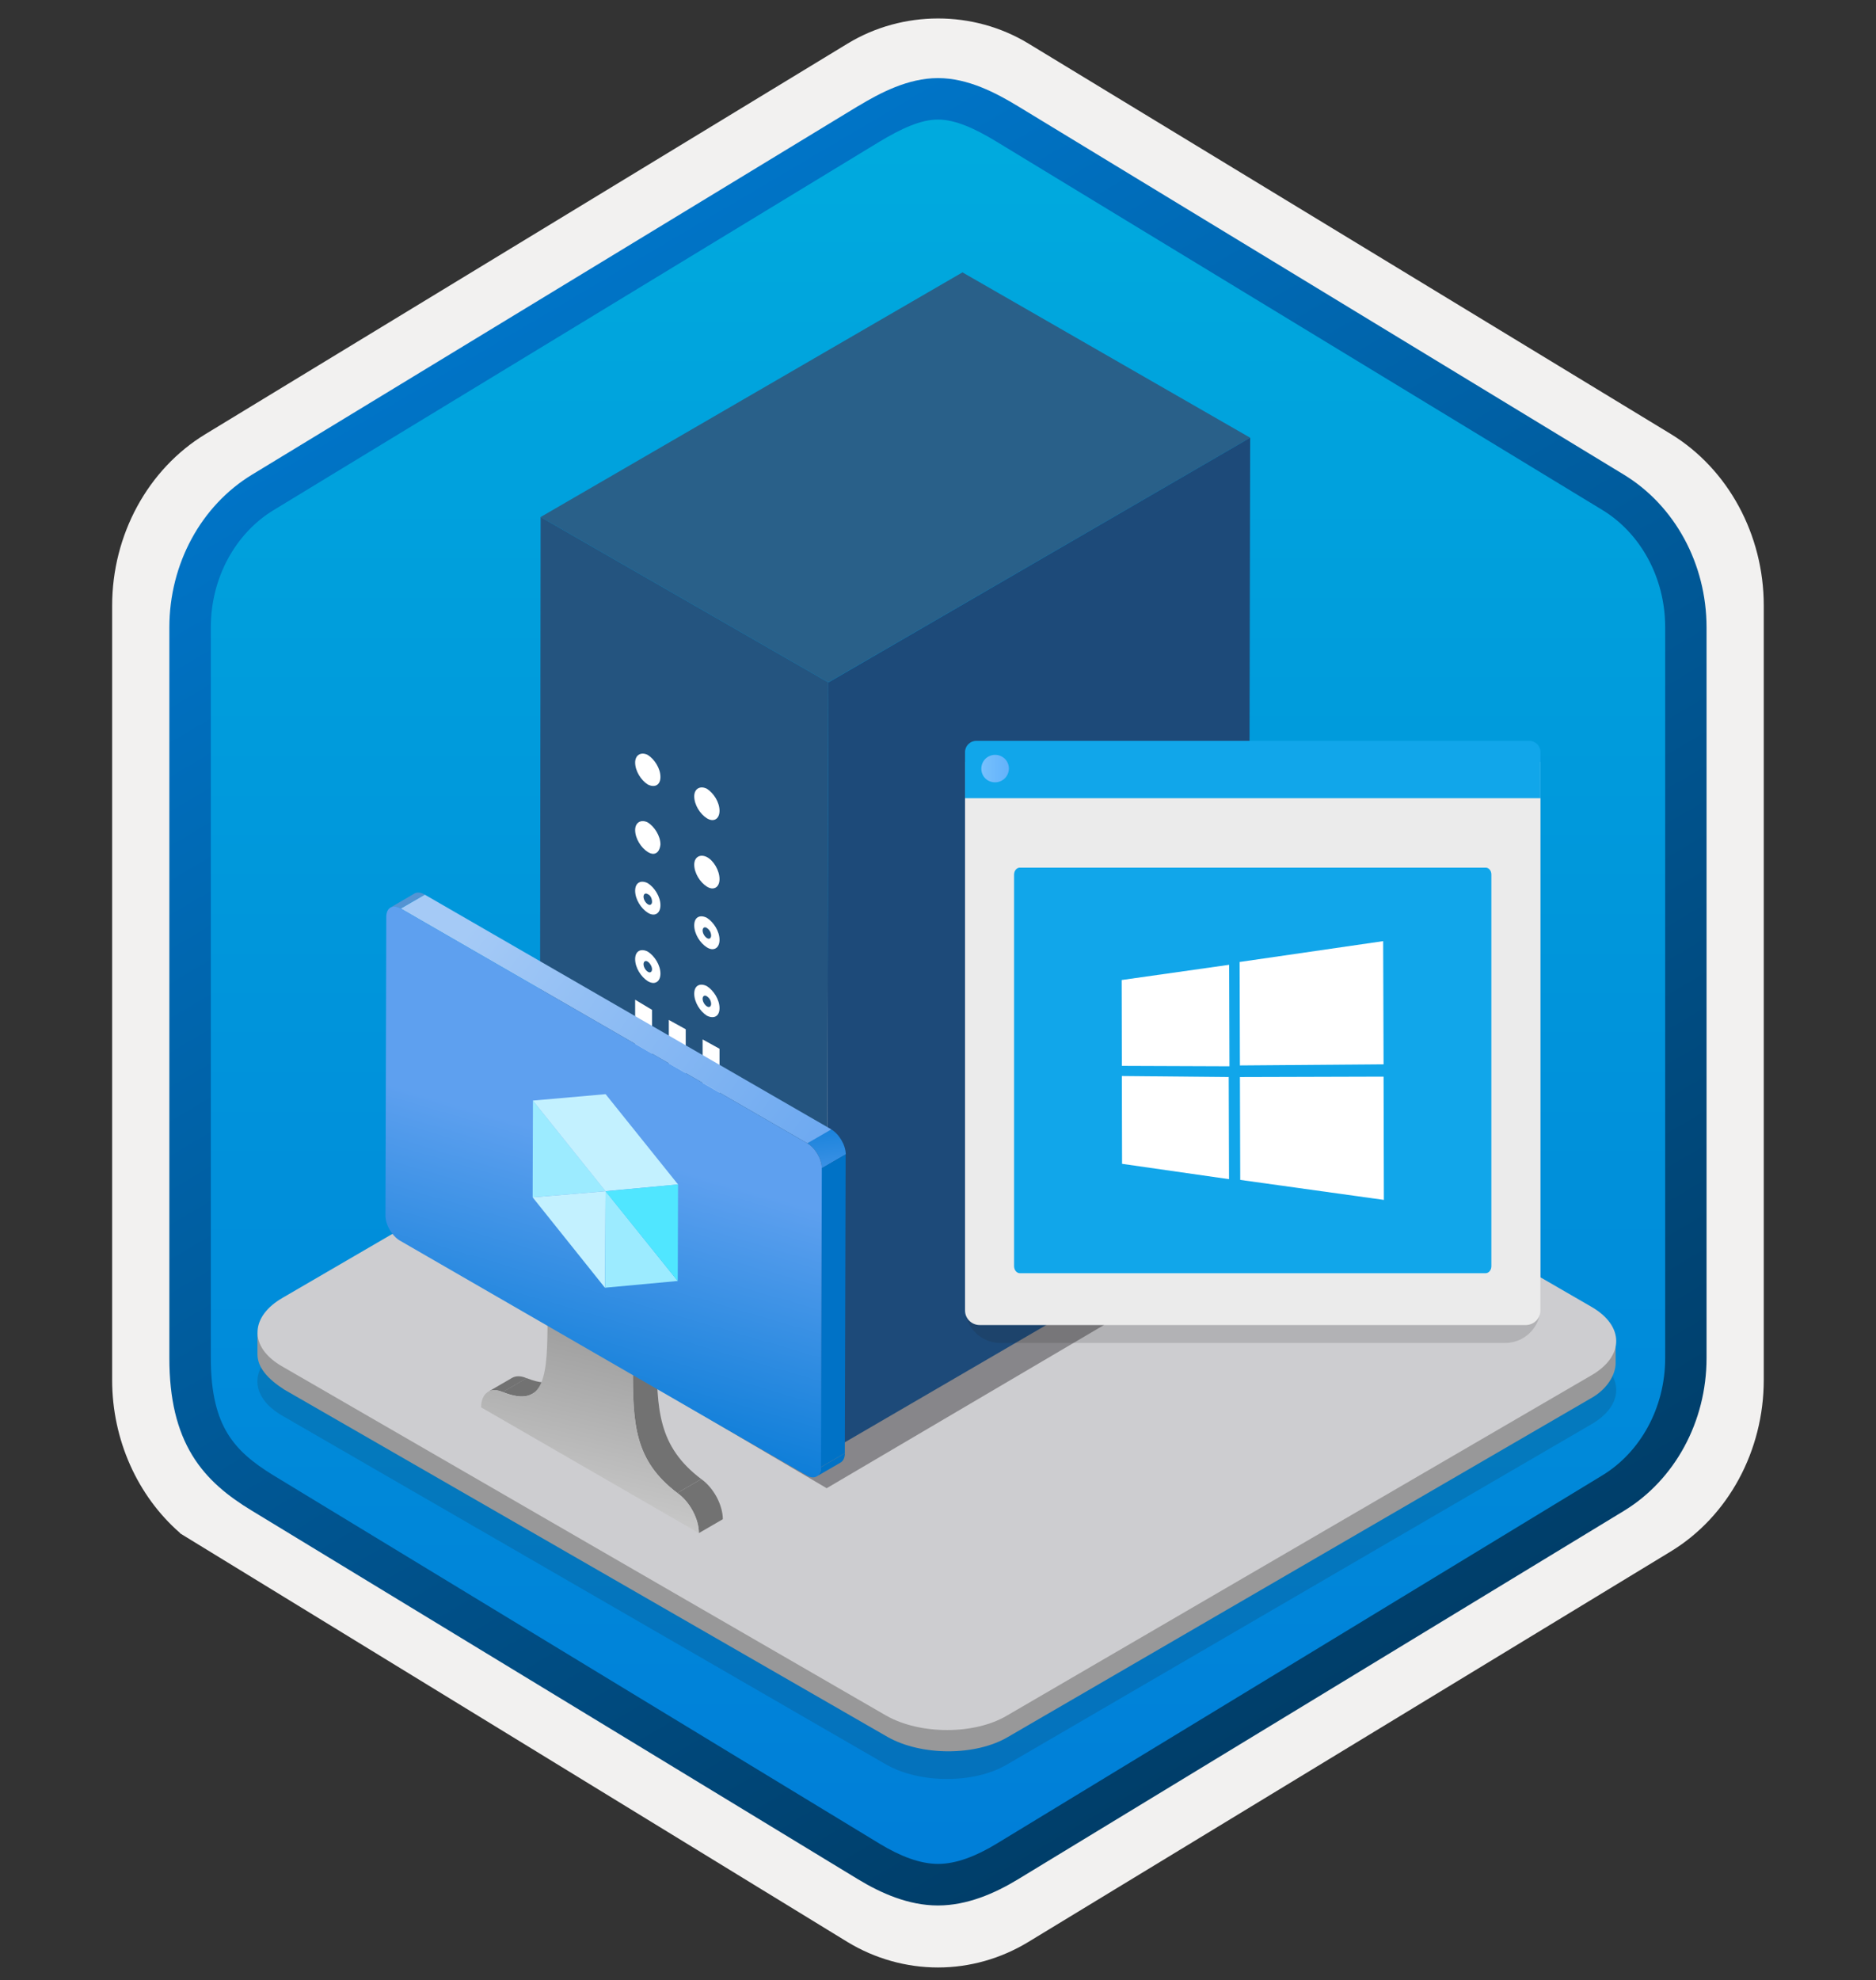
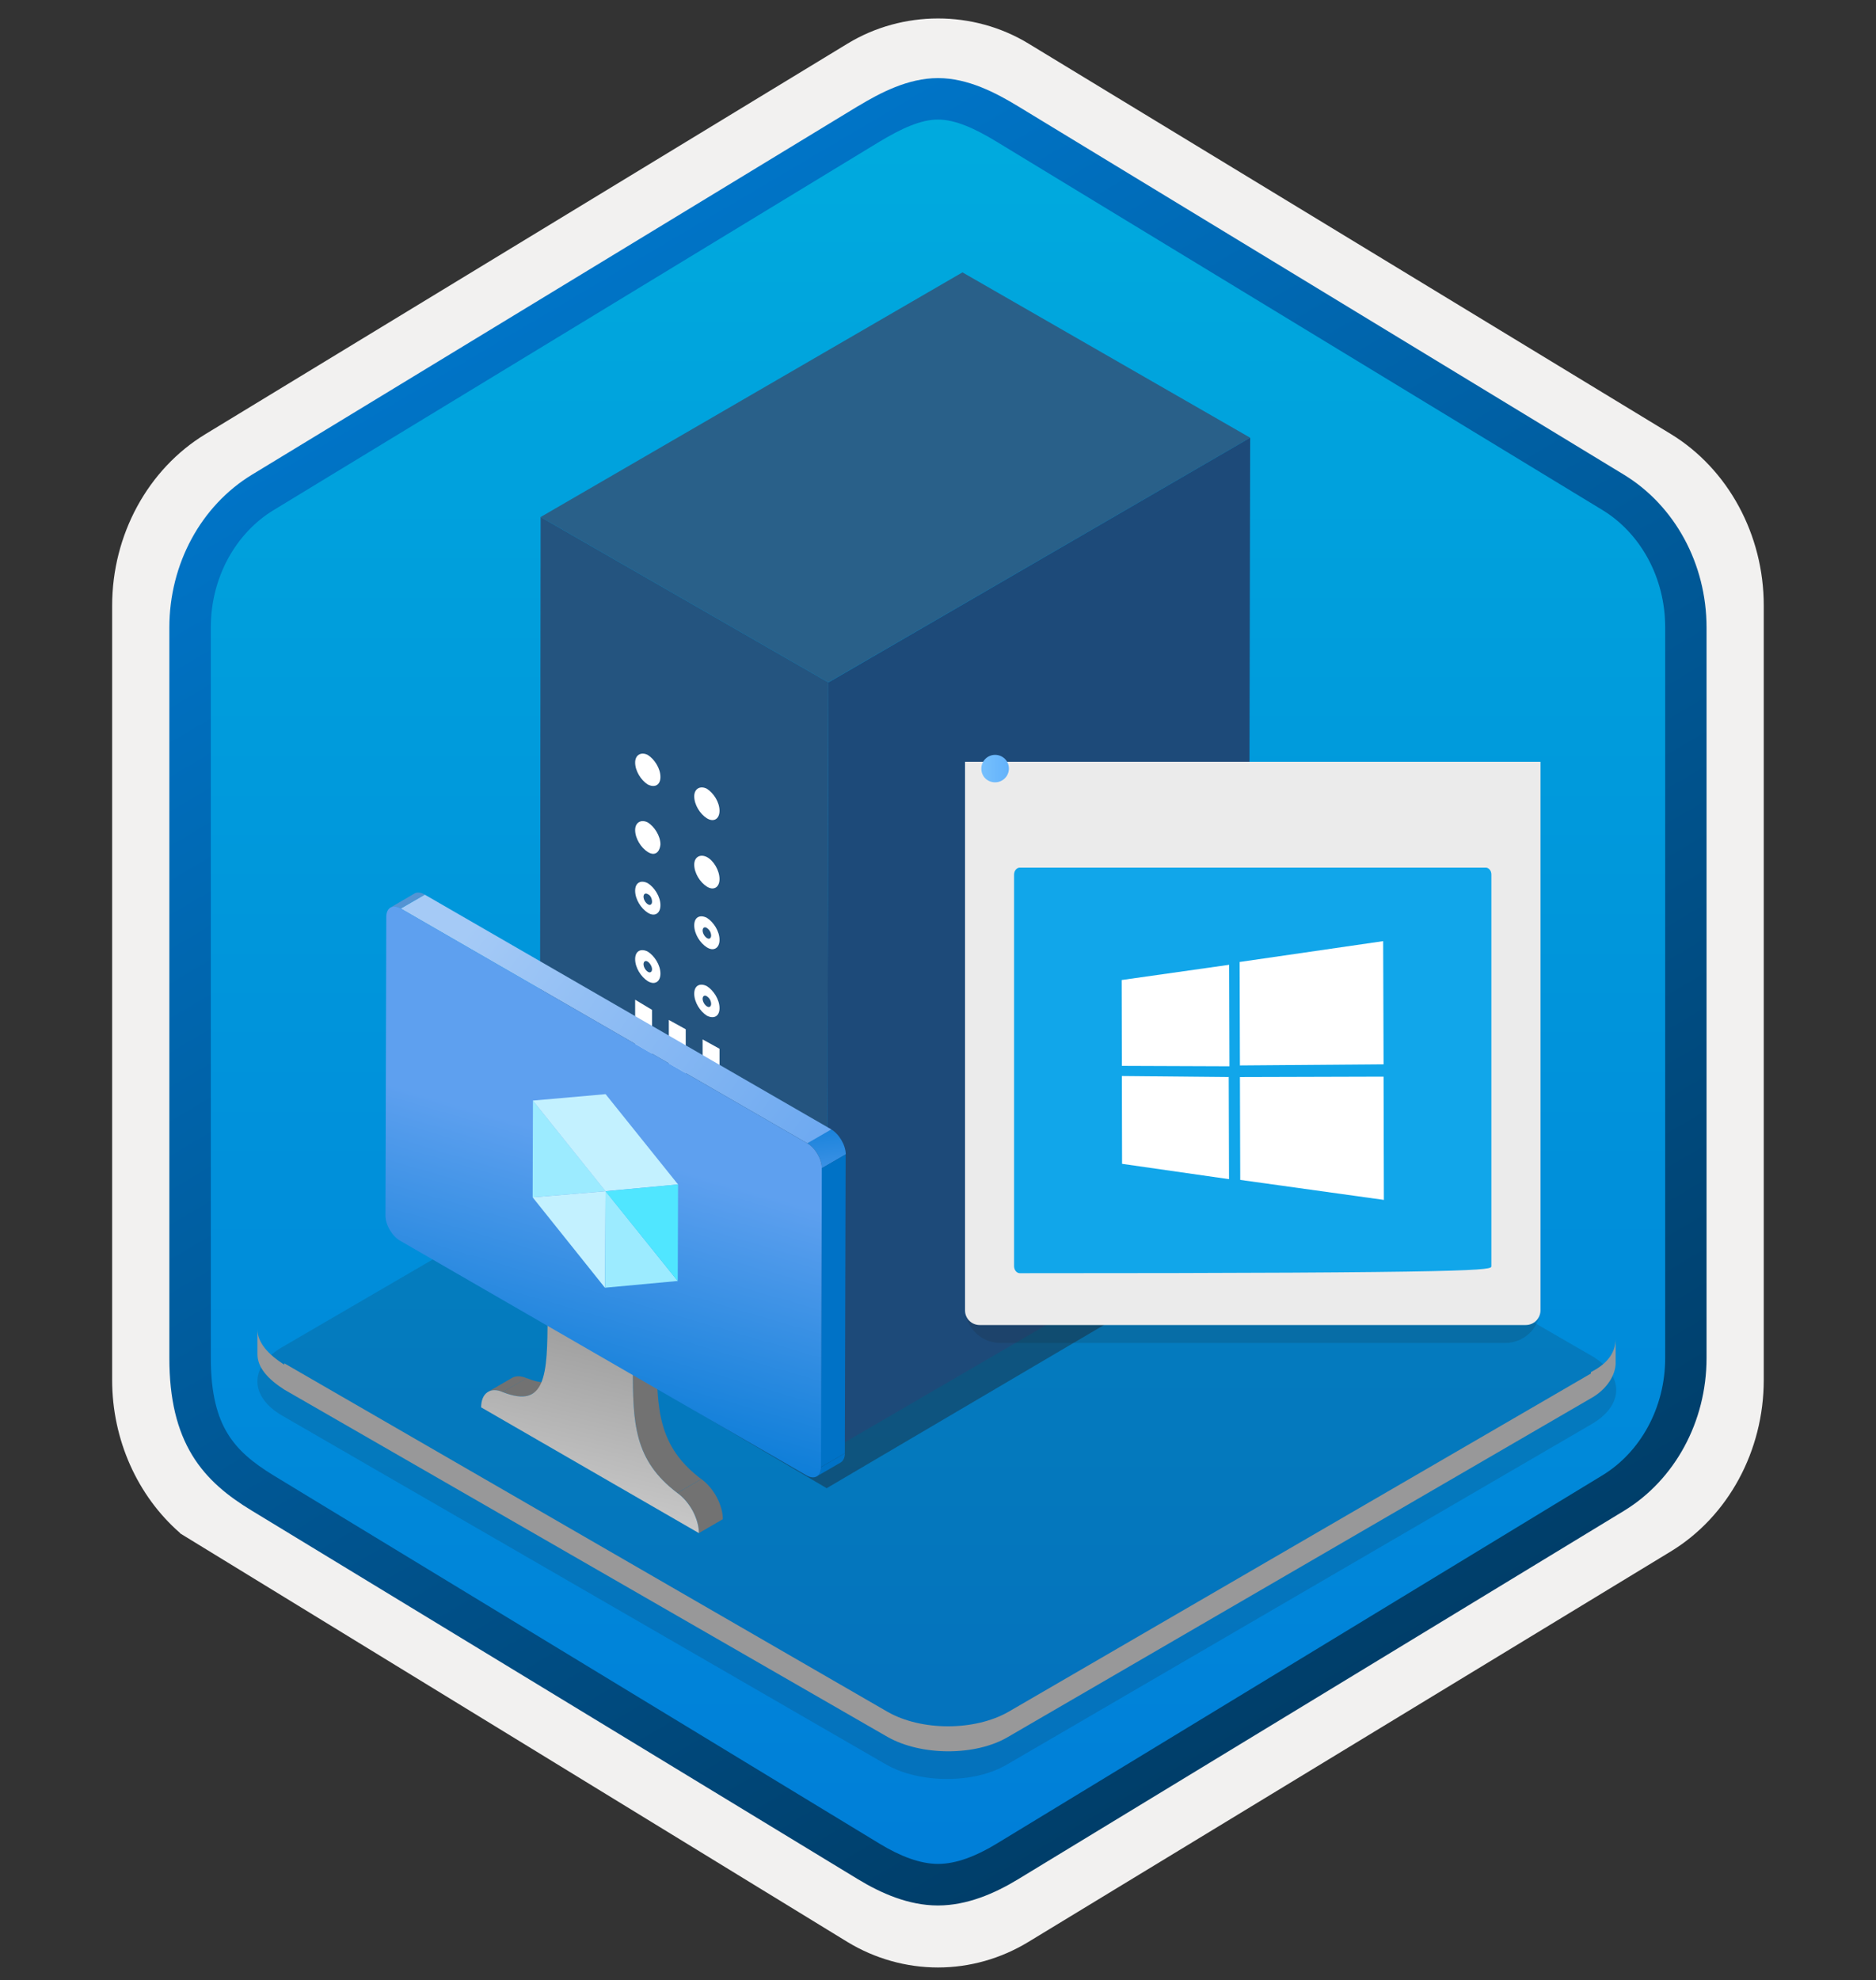
<svg xmlns="http://www.w3.org/2000/svg" width="181" height="191" viewBox="0 0 181 191" fill="none">
  <rect x="0" y="0" width="181" height="191" fill="#333333" stroke="none" />
  <path d="M90.5 189.783C93.56 189.783 96.57 188.933 99.23 187.313L161.2 149.653C166.74 146.283 170.17 139.953 170.17 133.113V58.403C170.17 51.583 166.74 45.243 161.2 41.863L99.23 4.203C93.9 0.963 87.08 0.983 81.78 4.203L19.81 41.883C14.27 45.253 10.82 51.583 10.82 58.423V133.123C10.82 138.883 13.27 144.303 17.37 147.873V147.903L81.78 187.333C84.42 188.933 87.44 189.783 90.5 189.783ZM91.15 8.733C93.1 8.733 95.58 9.943 97.29 10.993L158.05 48.183C161.8 50.463 163.92 57.063 163.92 61.813L163.29 133.113C163.29 137.863 160.09 142.133 156.34 144.413L95.94 180.793C92.51 182.883 89.72 182.883 86.28 180.793L25.07 144.323C21.32 142.043 18.3 137.843 18.3 133.113V59.473C18.3 54.733 21.03 49.843 24.8 47.553L85.38 10.993C87.08 9.953 89.2 8.733 91.15 8.733Z" fill="#F2F1F0" />
  <path fill-rule="evenodd" clip-rule="evenodd" d="M98.4 12.313C95.95 10.813 93.23 10.063 90.5 10.063C87.77 10.063 85.05 10.823 82.6 12.313L26.47 46.643C21.45 49.713 18.34 55.463 18.34 61.713V129.813C18.34 136.043 21.44 141.813 26.47 144.883L82.6 179.213C85.05 180.713 87.77 181.463 90.5 181.463C93.23 181.463 95.95 180.723 98.4 179.213L154.53 144.883C159.55 141.813 162.66 136.043 162.66 129.813V61.713C162.66 55.483 159.56 49.733 154.53 46.643L98.4 12.313Z" fill="url(#paint0_linear)" />
  <path fill-rule="evenodd" clip-rule="evenodd" d="M90.5 11.533C92.18 11.533 94.07 12.403 96.13 13.653L154.6 49.193C158.25 51.413 160.66 55.683 160.66 60.513V130.993C160.66 135.813 158.25 140.093 154.6 142.313L96.14 177.853C94.18 179.043 92.26 179.793 90.51 179.793C88.76 179.793 86.84 179.043 84.88 177.853L26.4 142.323C24.39 141.093 22.94 139.893 21.96 138.283C20.98 136.683 20.34 134.463 20.34 131.003V60.523C20.34 55.693 22.75 51.423 26.4 49.203L84.86 13.663C86.95 12.413 88.81 11.533 90.5 11.533ZM98.21 181.283L156.67 145.743C161.59 142.753 164.65 137.133 164.65 131.003V60.523C164.65 54.393 161.59 48.773 156.67 45.783L98.21 10.243C96.1 8.963 93.39 7.533 90.5 7.533C87.6 7.533 84.89 8.973 82.8 10.233H82.79L24.32 45.783C19.4 48.773 16.34 54.393 16.34 60.523V131.003C16.34 134.963 17.08 137.953 18.54 140.363C20 142.763 22.06 144.363 24.32 145.733L82.78 181.273C85 182.623 87.67 183.803 90.49 183.803C93.31 183.803 95.99 182.633 98.21 181.283Z" fill="url(#paint1_linear)" />
  <path opacity="0.15" d="M153.49 130.743C156.75 132.593 156.75 135.563 153.49 137.413L97.14 170.213C94.02 172.063 88.77 172.063 85.51 170.213L27.28 136.583C24.02 134.733 24.02 131.763 27.28 129.913L83.63 97.113C86.75 95.263 92 95.263 95.26 97.113L153.49 130.743Z" fill="#1F1D20" />
  <path d="M153.49 132.353V132.493L97.28 165.133C94.02 166.983 88.91 166.983 85.65 165.133L27.43 131.503V131.643C25.87 130.643 24.84 129.503 24.84 128.233V130.633C24.84 131.923 25.87 133.043 27.43 134.043L85.63 167.543C88.89 169.393 94.15 169.393 97.26 167.543L153.47 134.893C155.03 134.043 155.88 132.623 155.88 131.483V129.083C155.9 130.353 155.19 131.503 153.49 132.353Z" fill="#989899" />
-   <path d="M153.49 126.023C156.75 127.873 156.75 130.843 153.49 132.693L97.14 165.493C94.02 167.343 88.77 167.343 85.51 165.493L27.29 131.843C25.6 130.893 24.78 129.643 24.85 128.403C24.9 127.233 25.72 126.073 27.29 125.173L83.64 92.373C86.76 90.523 92.01 90.523 95.27 92.373L153.49 126.023Z" fill="#CDCDD0" />
  <path opacity="0.4" d="M120.72 119.453L79.76 143.553L52.22 127.343L94.03 104.153L120.72 119.453Z" fill="#1F1D21" />
  <path d="M120.62 42.223L79.92 65.823L52.16 49.873L92.86 26.273L120.62 42.223Z" fill="#296089" />
  <path d="M120.62 42.223L120.46 116.453L79.76 140.143L79.92 65.833L120.62 42.223Z" fill="#1D4A79" />
  <path d="M79.92 65.823L79.76 140.133L52.08 124.183L52.16 49.873L79.92 65.823Z" fill="#24547F" />
  <path d="M61.2 105.793L61.28 103.923L62.91 104.903V106.773L61.2 105.793Z" fill="white" />
  <path d="M61.28 102.043V100.173L62.91 101.073V103.023L61.28 102.043Z" fill="white" />
  <path d="M61.28 98.383V96.433L62.91 97.413V99.283L61.28 98.383Z" fill="white" />
  <path d="M64.53 107.663V105.793L66.16 106.773V108.643L64.53 107.663Z" fill="white" />
  <path d="M64.53 103.923V102.053L66.16 103.033V104.903L64.53 103.923Z" fill="white" />
  <path d="M64.53 100.253V98.383L66.16 99.283V101.153L64.53 100.253Z" fill="white" />
  <path d="M67.79 109.613V107.663L69.42 108.643V110.513L67.79 109.613Z" fill="white" />
-   <path d="M67.79 105.793V103.923L69.42 104.903V106.773L67.79 105.793Z" fill="white" />
  <path d="M67.79 102.133V100.263L69.42 101.163V103.113L67.79 102.133Z" fill="white" />
  <path d="M62.5 82.183C61.85 81.773 61.28 80.883 61.28 80.063C61.28 79.333 61.85 79.003 62.5 79.333C63.15 79.743 63.72 80.633 63.72 81.453C63.64 82.263 63.15 82.593 62.5 82.183Z" fill="white" />
  <path d="M68.201 85.523C67.55 85.113 66.981 84.223 66.981 83.403C66.981 82.673 67.55 82.343 68.201 82.673C68.85 83.003 69.421 83.973 69.421 84.793C69.421 85.603 68.85 85.933 68.201 85.523Z" fill="white" />
  <path d="M62.5 75.673C61.85 75.263 61.28 74.373 61.28 73.553C61.28 72.823 61.85 72.493 62.5 72.823C63.15 73.233 63.72 74.123 63.72 74.943C63.72 75.753 63.15 76.003 62.5 75.673Z" fill="white" />
  <path d="M68.201 78.933C67.55 78.523 66.981 77.633 66.981 76.813C66.981 76.083 67.55 75.753 68.201 76.083C68.85 76.493 69.421 77.383 69.421 78.203C69.421 79.013 68.85 79.333 68.201 78.933Z" fill="white" />
  <path d="M62.5 94.643C61.85 94.233 61.28 93.343 61.28 92.523C61.28 91.713 61.85 91.463 62.5 91.793C63.15 92.203 63.72 93.093 63.72 93.913C63.72 94.723 63.15 95.043 62.5 94.643ZM62.5 92.763C62.26 92.603 62.09 92.763 62.09 93.003C62.09 93.243 62.25 93.573 62.5 93.733C62.74 93.893 62.91 93.733 62.91 93.493C62.91 93.253 62.74 92.933 62.5 92.763Z" fill="white" />
  <path d="M62.5 88.043C61.85 87.633 61.28 86.743 61.28 85.923C61.28 85.113 61.85 84.863 62.5 85.193C63.15 85.603 63.72 86.493 63.72 87.313C63.72 88.133 63.15 88.453 62.5 88.043ZM62.5 86.253C62.26 86.093 62.09 86.253 62.09 86.493C62.09 86.733 62.25 87.063 62.5 87.223C62.74 87.383 62.91 87.223 62.91 86.983C62.91 86.663 62.74 86.333 62.5 86.253Z" fill="white" />
  <path d="M68.201 97.973C67.55 97.563 66.981 96.673 66.981 95.853C66.981 95.043 67.55 94.793 68.201 95.123C68.85 95.533 69.421 96.423 69.421 97.243C69.421 98.063 68.85 98.303 68.201 97.973ZM68.201 96.103C67.96 95.943 67.79 96.103 67.79 96.343C67.79 96.583 67.951 96.913 68.201 97.073C68.451 97.233 68.611 97.073 68.611 96.833C68.6 96.513 68.441 96.263 68.201 96.103Z" fill="white" />
  <path d="M68.201 91.383C67.55 90.973 66.981 90.083 66.981 89.263C66.981 88.443 67.55 88.203 68.201 88.533C68.85 88.943 69.421 89.833 69.421 90.653C69.421 91.463 68.85 91.793 68.201 91.383ZM68.201 89.513C67.96 89.353 67.79 89.513 67.79 89.753C67.79 89.993 67.951 90.323 68.201 90.483C68.451 90.643 68.611 90.483 68.611 90.243C68.6 89.923 68.441 89.673 68.201 89.513Z" fill="white" />
  <path opacity="0.15" d="M96.529 129.543H145.209C147.109 129.543 148.629 128.013 148.629 126.123V75.223H93.109V126.123C93.109 128.013 94.629 129.543 96.529 129.543Z" fill="#1F1D20" />
  <path d="M94.519 127.813H147.209C147.989 127.813 148.629 127.183 148.629 126.393V73.483H93.109V126.413C93.109 127.183 93.739 127.813 94.519 127.813Z" fill="#EBEBEB" />
-   <path d="M93.109 76.993H148.629V72.543C148.629 71.953 148.139 71.463 147.549 71.463H94.189C93.599 71.463 93.109 71.953 93.109 72.543V76.993Z" fill="#11A6EA" />
  <path d="M96.01 75.463C96.74 75.463 97.34 74.873 97.34 74.133C97.34 73.393 96.74 72.813 96.01 72.813C95.28 72.813 94.68 73.403 94.68 74.143C94.68 74.893 95.26 75.463 96.01 75.463Z" fill="url(#paint2_linear)" />
-   <path d="M143.35 83.693H98.39C98.09 83.693 97.84 83.993 97.84 84.373V122.133C97.84 122.503 98.09 122.813 98.39 122.813H143.34C143.64 122.813 143.89 122.513 143.89 122.133V84.373C143.9 84.003 143.65 83.693 143.35 83.693Z" fill="#11A6EA" />
+   <path d="M143.35 83.693H98.39C98.09 83.693 97.84 83.993 97.84 84.373V122.133C97.84 122.503 98.09 122.813 98.39 122.813C143.64 122.813 143.89 122.513 143.89 122.133V84.373C143.9 84.003 143.65 83.693 143.35 83.693Z" fill="#11A6EA" />
  <path d="M108.22 94.533L108.24 102.813L118.62 102.853L118.59 93.063L108.22 94.533Z" fill="white" />
  <path d="M108.239 103.793L108.259 112.263L118.579 113.743L118.549 103.893L108.239 103.793Z" fill="white" />
  <path d="M119.63 103.893L119.66 113.813L133.52 115.743L133.49 103.853L119.63 103.893Z" fill="white" />
  <path d="M119.6 92.793L119.63 102.773L133.49 102.663L133.45 90.783L119.6 92.793Z" fill="white" />
  <path d="M47.09 134.253L49.4 132.913C49.78 132.693 50.27 132.703 50.81 132.943L48.5 134.283C47.96 134.043 47.47 134.033 47.09 134.253Z" fill="#727272" />
  <path d="M53.649 133.113L51.339 134.453C50.709 134.823 49.799 134.793 48.499 134.273L50.809 132.933C52.109 133.453 53.019 133.483 53.649 133.113Z" fill="#727272" />
  <path d="M65.35 144.013L67.66 142.673C68.23 143.073 68.76 143.693 69.15 144.413C69.53 145.133 69.74 145.893 69.74 146.543L67.43 147.883C67.43 147.223 67.23 146.463 66.84 145.753C66.46 145.033 65.93 144.413 65.35 144.013Z" fill="#727272" />
  <path d="M61.059 131.833L63.369 130.493C63.349 136.023 63.509 139.533 67.659 142.673L65.349 144.013C61.199 140.873 61.049 137.353 61.059 131.833Z" fill="#727272" />
  <path d="M52.819 127.073L55.129 125.733L63.369 130.493L61.059 131.833L52.819 127.073Z" fill="#898989" />
  <path d="M61.06 131.833C61.04 137.363 61.2 140.873 65.35 144.013C65.92 144.413 66.45 145.033 66.84 145.753C67.22 146.473 67.43 147.233 67.43 147.883L46.42 135.753C46.42 135.093 46.63 134.573 47.02 134.303C47.41 134.033 47.93 134.023 48.51 134.283C52.67 135.933 52.82 132.593 52.83 127.073L61.06 131.833Z" fill="url(#paint3_linear)" />
  <path d="M77.89 110.283L78.94 109.503L80.2 108.943C80.97 109.393 81.6 110.473 81.6 111.353L79.29 112.693C79.29 111.813 78.66 110.733 77.89 110.283Z" fill="url(#paint4_linear)" />
  <path d="M37.67 87.543L39.98 86.193C40.23 86.043 40.59 86.063 40.98 86.293L38.67 87.633C38.28 87.413 37.93 87.393 37.67 87.543Z" fill="#5494D3" />
  <path d="M81.11 141.073L78.8 142.413C79.05 142.263 79.21 141.963 79.21 141.523L81.52 140.183C81.51 140.613 81.36 140.923 81.11 141.073Z" fill="#0072C6" />
  <path d="M79.279 112.693L81.589 111.353L81.51 140.183L79.189 141.523L79.279 112.693Z" fill="#0072C6" />
  <path d="M38.67 87.643L40.99 86.303L80.21 108.943L77.89 110.283L38.67 87.643Z" fill="url(#paint5_linear)" />
  <path d="M77.889 110.283C78.659 110.733 79.29 111.813 79.29 112.693L79.21 141.523C79.21 142.403 78.579 142.763 77.809 142.313L38.59 119.673C37.819 119.223 37.19 118.143 37.19 117.263L37.27 88.433C37.27 87.553 37.9 87.193 38.679 87.643L77.889 110.283Z" fill="url(#paint6_linear)" />
  <path d="M51.42 106.173L58.43 114.903L51.39 115.493L58.38 124.233L51.39 115.493L51.42 106.173Z" fill="#9CEBFF" />
  <path d="M58.43 114.903L58.38 124.233L51.39 115.493L58.43 114.903Z" fill="#C3F1FF" />
  <path d="M58.42 114.893L65.39 123.563L58.38 124.213L58.42 114.893Z" fill="#9CEBFF" />
  <path d="M58.429 105.543L65.419 114.253L64.779 114.313L58.419 114.903L51.409 106.163L58.429 105.543Z" fill="#C3F1FF" />
  <path d="M64.78 114.313L65.42 114.253L65.39 123.573L58.42 114.913L64.78 114.313Z" fill="#50E6FF" />
  <defs>
    <linearGradient id="paint0_linear" x1="90.5" y1="10.064" x2="90.5" y2="181.464" gradientUnits="userSpaceOnUse">
      <stop stop-color="#00ABDE" />
      <stop offset="1" stop-color="#007ED8" />
    </linearGradient>
    <linearGradient id="paint1_linear" x1="36.619" y1="4.855" x2="203.297" y2="287.186" gradientUnits="userSpaceOnUse">
      <stop stop-color="#007ED8" />
      <stop offset="0.707" stop-color="#002D4C" />
    </linearGradient>
    <linearGradient id="paint2_linear" x1="94.677" y1="74.141" x2="97.343" y2="74.141" gradientUnits="userSpaceOnUse">
      <stop stop-color="#76C0FD" />
      <stop offset="1" stop-color="#63B2FB" />
    </linearGradient>
    <linearGradient id="paint3_linear" x1="54.213" y1="153.392" x2="64.067" y2="110.692" gradientUnits="userSpaceOnUse">
      <stop offset="0.15" stop-color="#CCCCCC" />
      <stop offset="1" stop-color="#707070" />
    </linearGradient>
    <linearGradient id="paint4_linear" x1="79.266" y1="106.08" x2="80.57" y2="118.896" gradientUnits="userSpaceOnUse">
      <stop stop-color="#0078D4" />
      <stop offset="0.82" stop-color="#5EA0EF" />
    </linearGradient>
    <linearGradient id="paint5_linear" x1="46.212" y1="88.371" x2="86.616" y2="118.674" gradientUnits="userSpaceOnUse">
      <stop stop-color="#A5CAF6" />
      <stop offset="1" stop-color="#5EA0EF" />
    </linearGradient>
    <linearGradient id="paint6_linear" x1="51.141" y1="139.187" x2="61.214" y2="104.808" gradientUnits="userSpaceOnUse">
      <stop stop-color="#0078D4" />
      <stop offset="0.82" stop-color="#5EA0EF" />
    </linearGradient>
  </defs>
</svg>